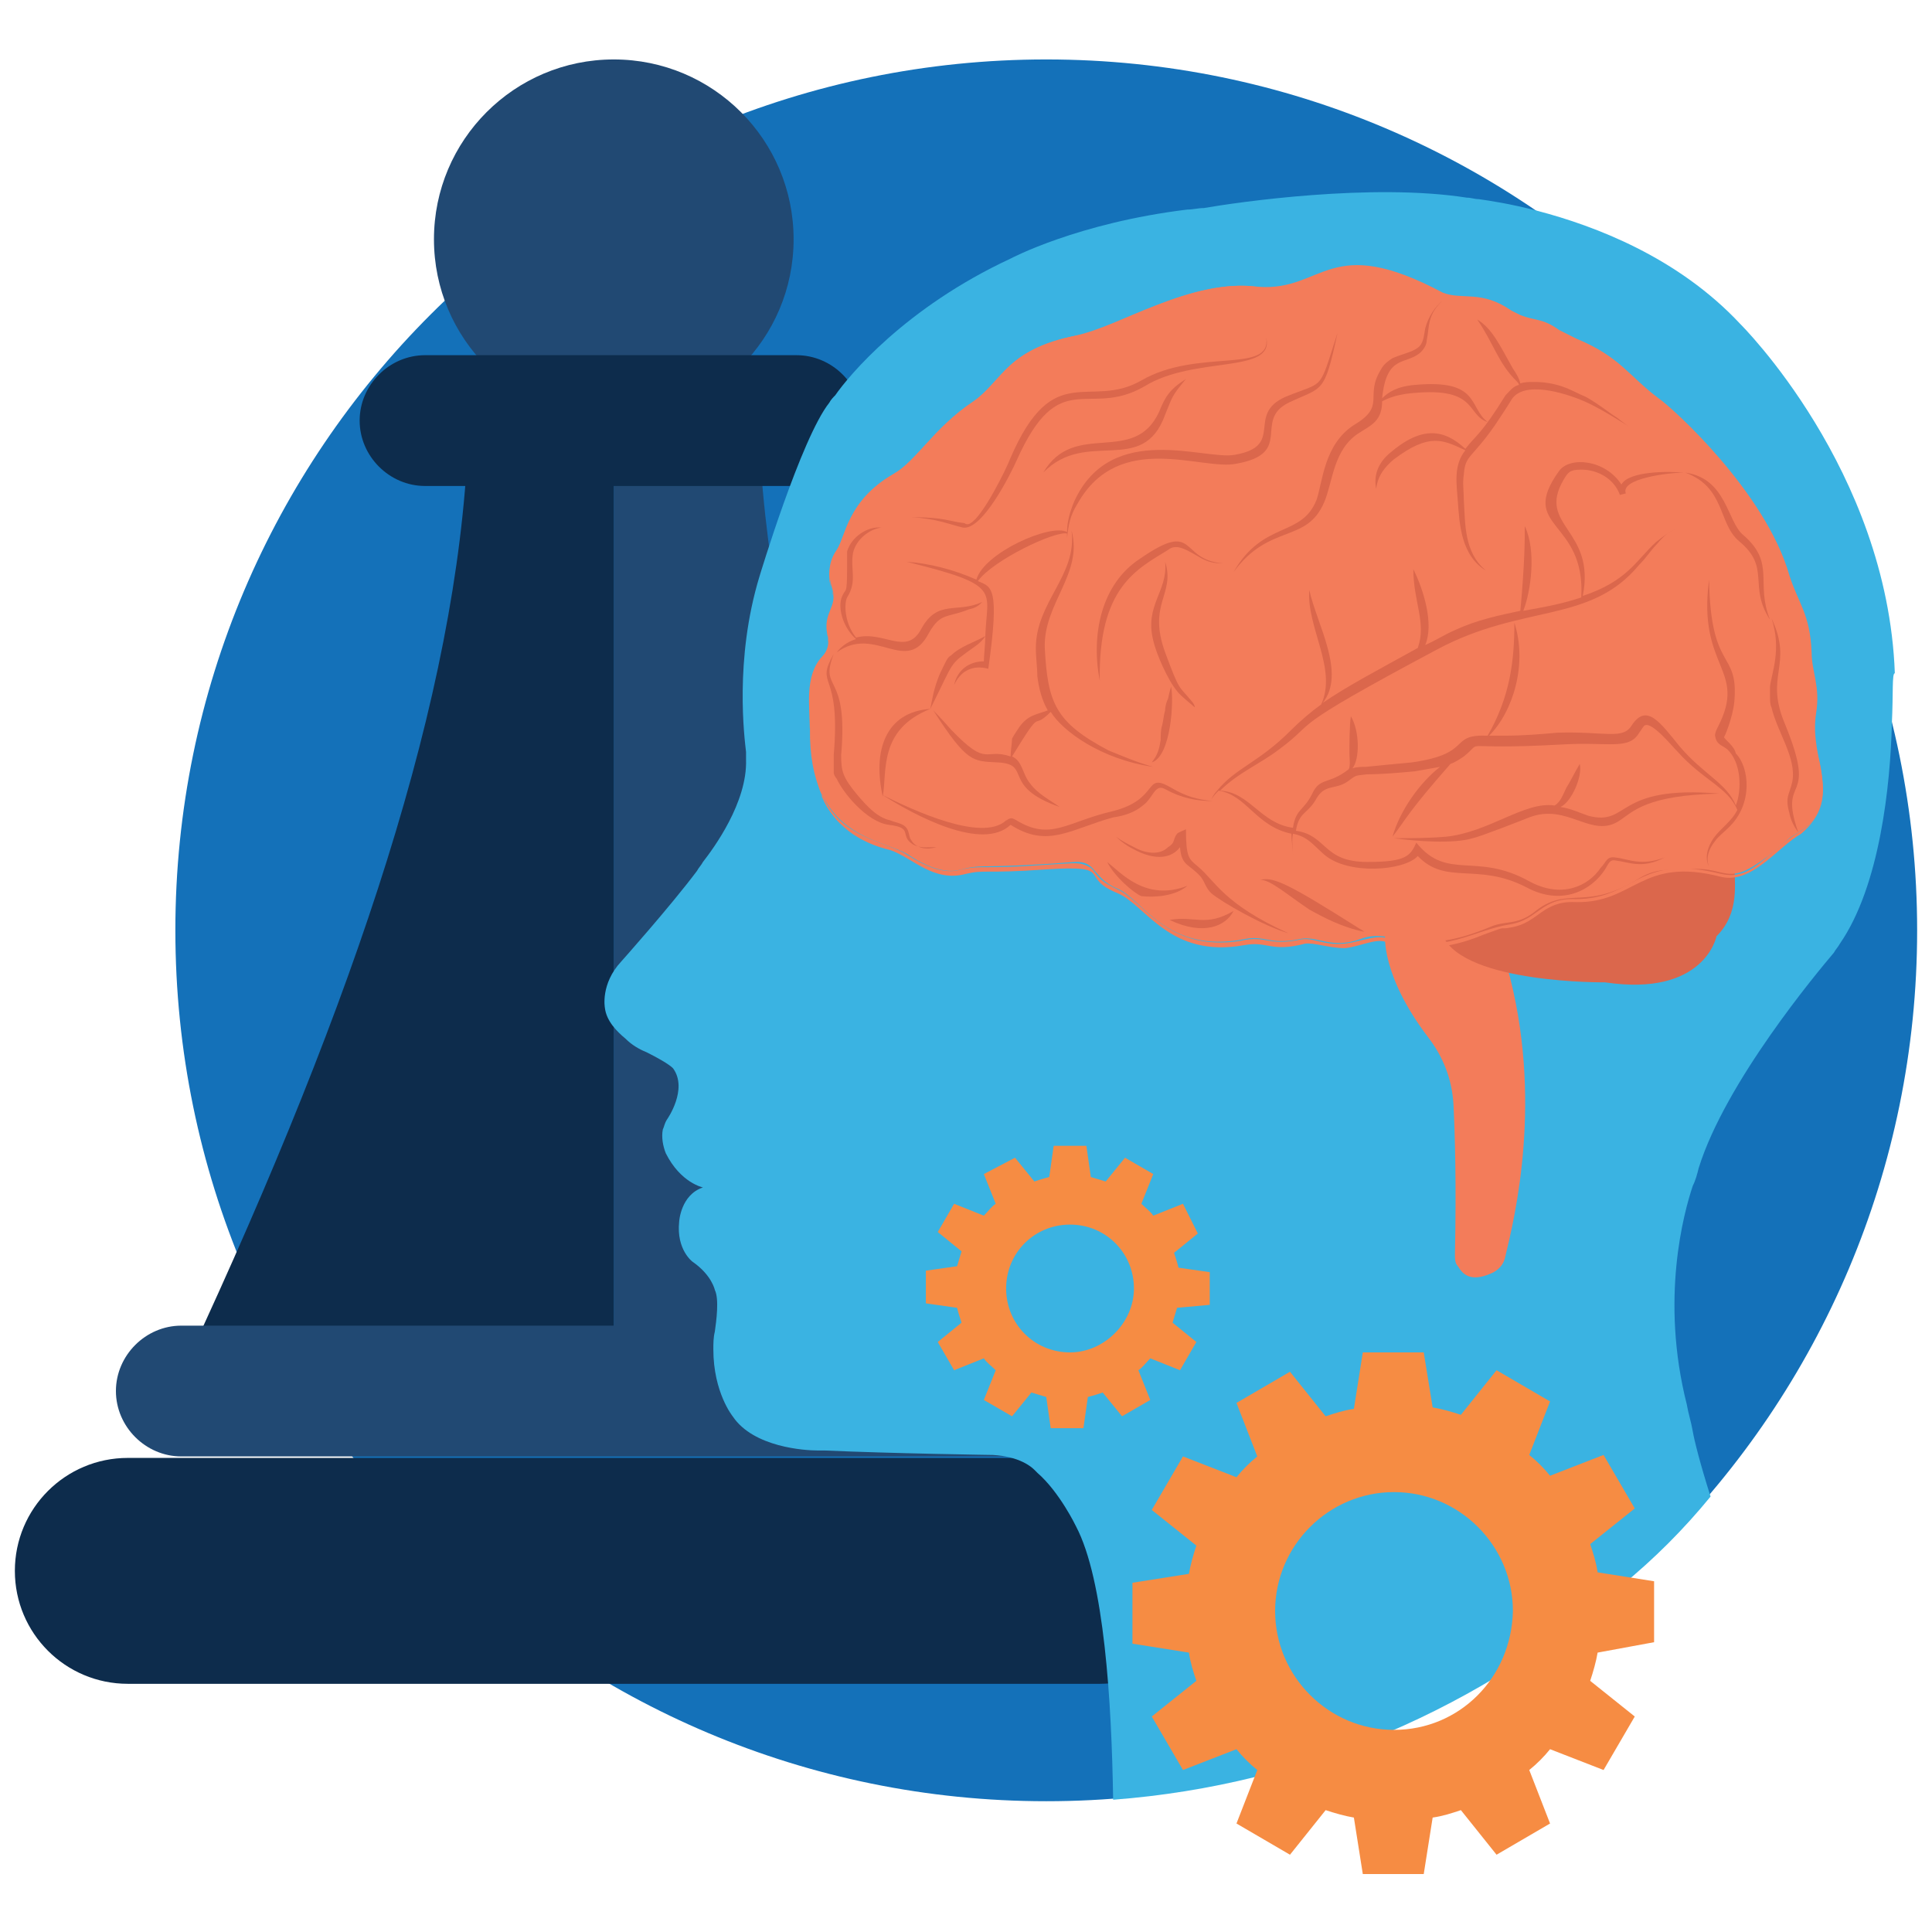
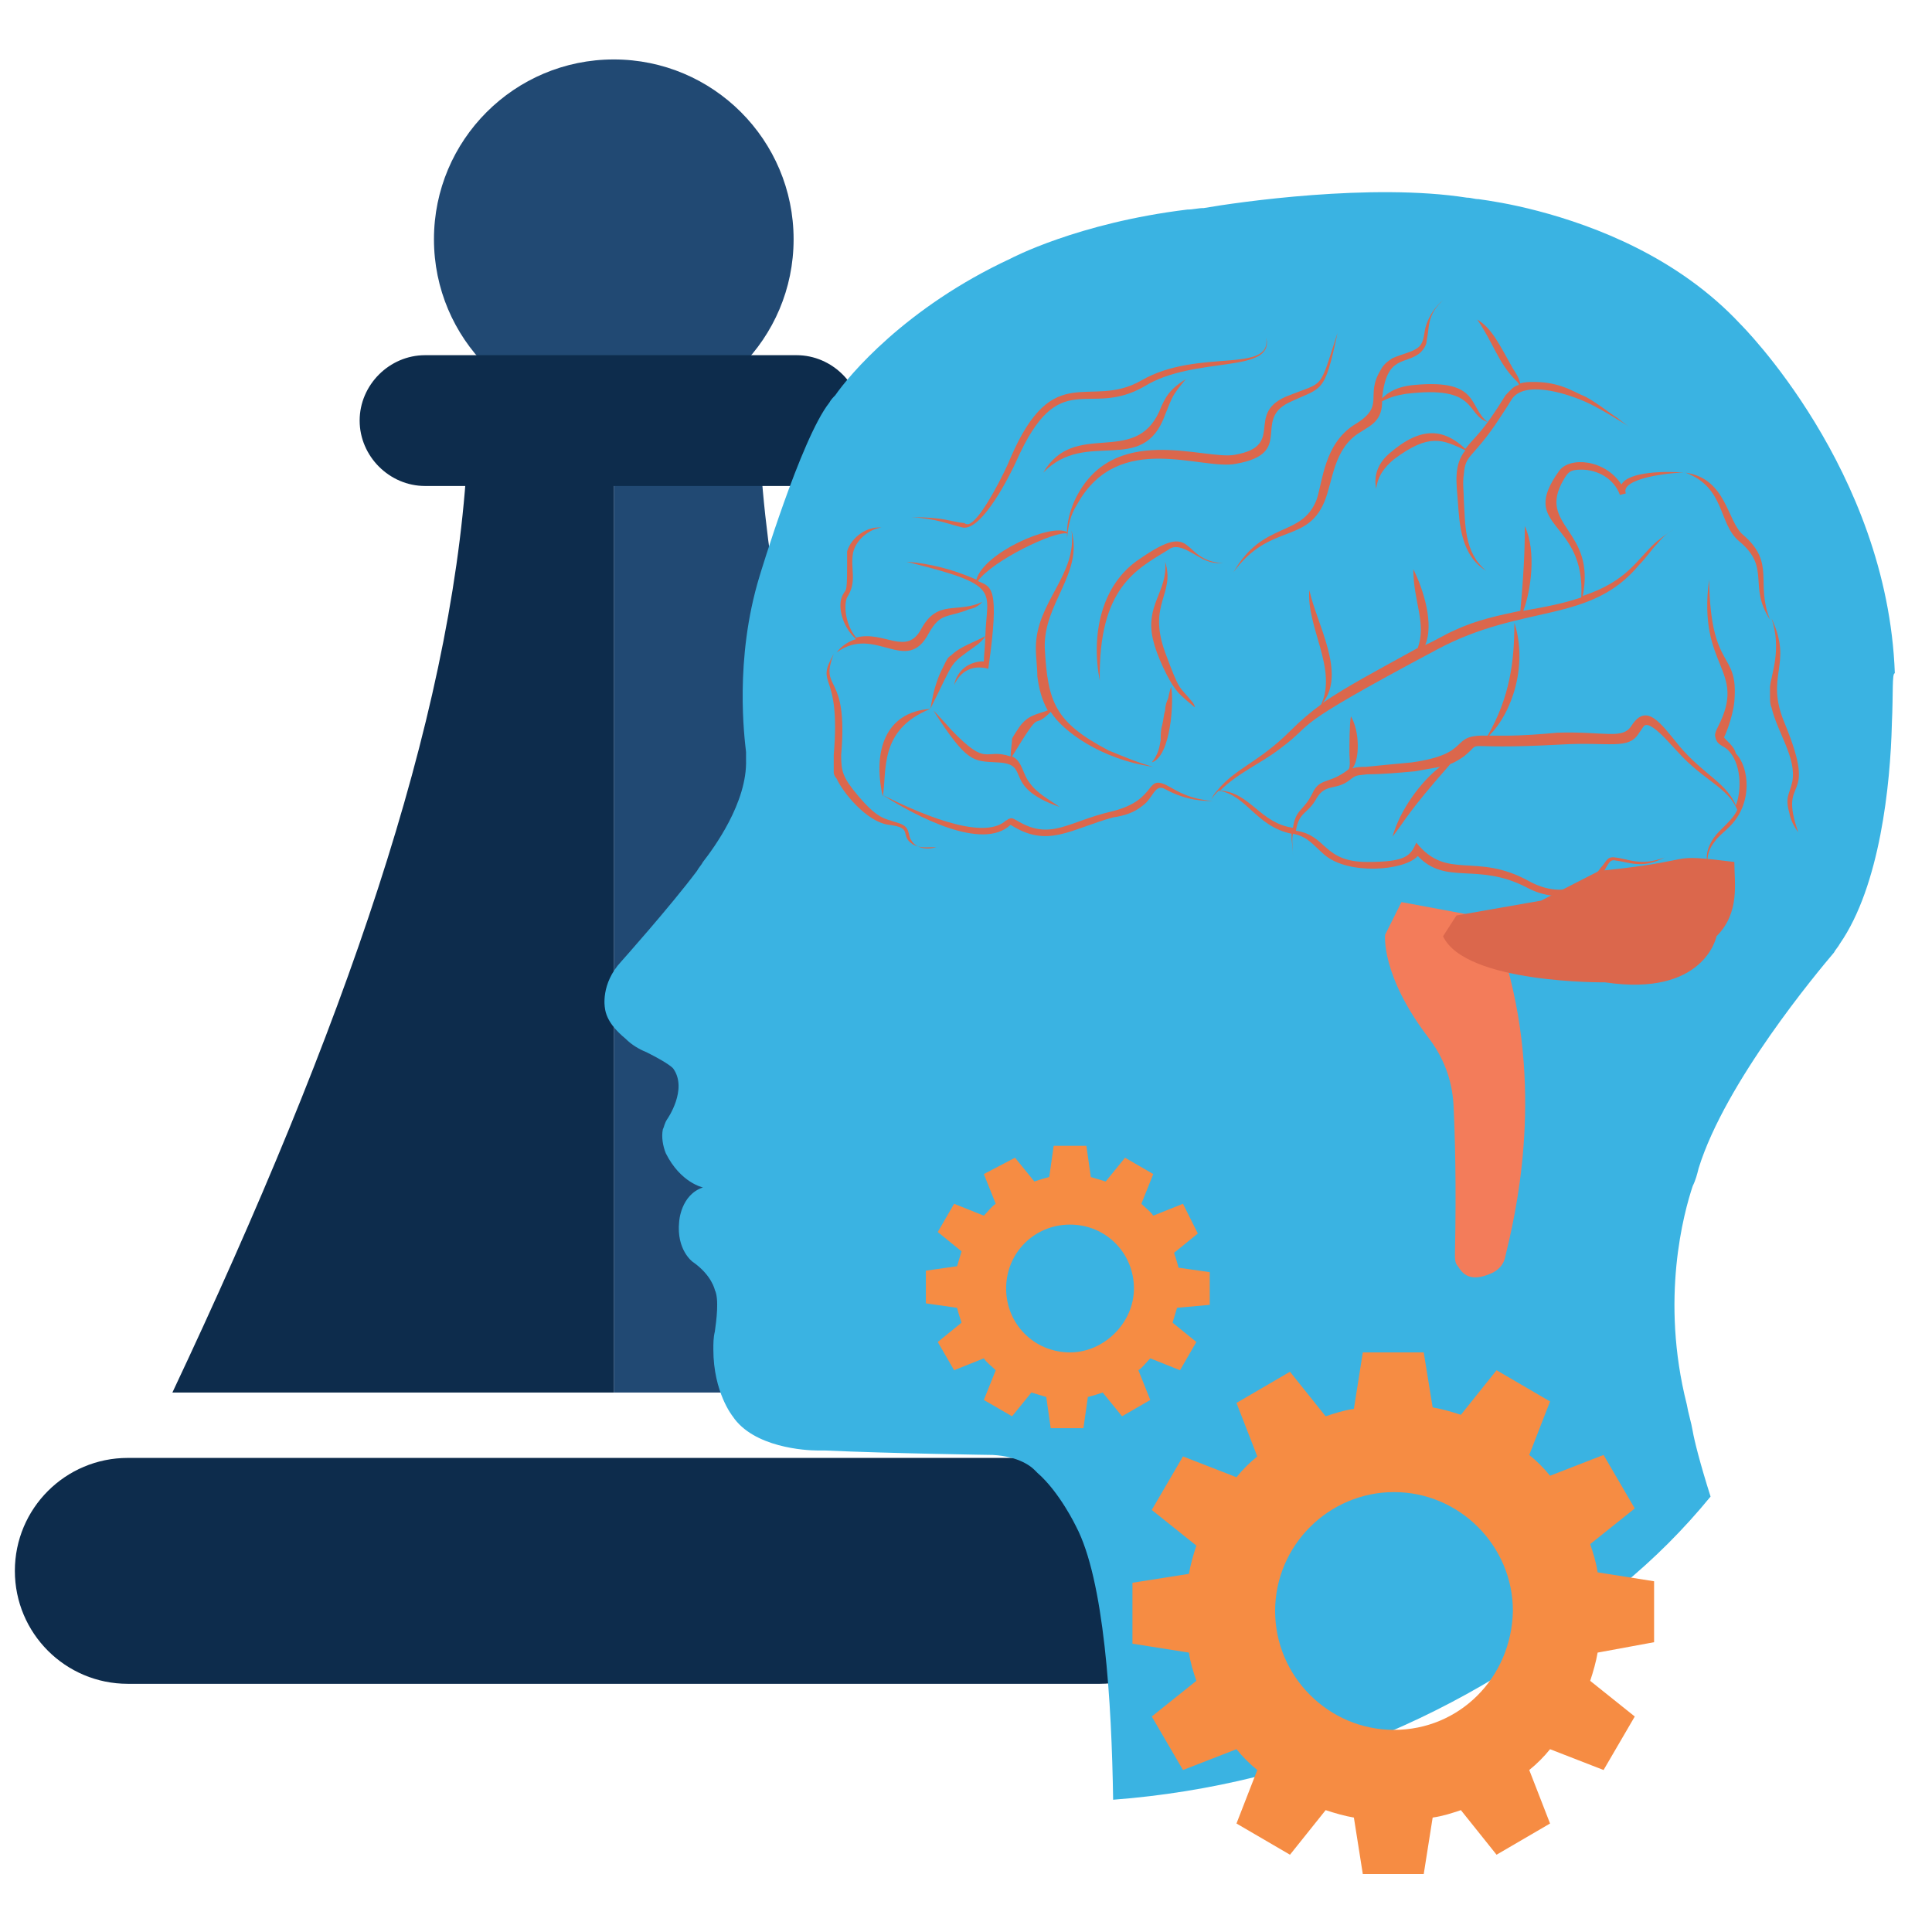
<svg xmlns="http://www.w3.org/2000/svg" id="Layer_1" version="1.1" viewBox="0 0 130 130" xml:space="preserve" enable-background="new 0 0 130 130">
-   <path d="M129 62.6c0 32.3-26.2 58.6-58.6 58.6-32.2 0-58.6-26.1-58.6-58.6C11.8 30.2 38.1 4 70.4 4 102.8 4 129 30.4 129 62.6z" fill="#1471b9" class="fill-474f59" />
  <circle cx="41.3" cy="16.1" r="12.1" fill="#214973" class="fill-7dcedc" />
  <path d="M51.2 31.4h-9.9v62.3H71C59.4 69.1 52.4 48.6 51.2 31.4z" fill="#214973" class="fill-7dcedc" />
  <path d="M31.4 31.4h9.9v62.3H11.6c11.6-24.6 18.7-45.1 19.8-62.3z" fill="#0d2c4c" class="fill-55c5ca" />
  <path d="M53.6 23.9h-25c-2.4 0-4.4 2-4.4 4.4s2 4.4 4.4 4.4h25c2.4 0 4.4-2 4.4-4.4s-2-4.4-4.4-4.4z" fill="#0d2c4c" class="fill-55c5ca" />
-   <path d="M70.5 89.2H12.2c-2.4 0-4.4 2-4.4 4.4 0 2.4 2 4.4 4.4 4.4h58.3c2.4 0 4.4-2 4.4-4.4 0-2.4-2-4.4-4.4-4.4z" fill="#214973" class="fill-7dcedc" />
  <path d="M74 98.1H8.6c-4.2 0-7.6 3.4-7.6 7.6 0 4.2 3.4 7.6 7.6 7.6H74c4.2 0 7.6-3.4 7.6-7.6 0-4.2-3.4-7.6-7.6-7.6z" fill="#0d2c4c" class="fill-55c5ca" />
  <path d="M127.3 48.7c-.1 4.1-.8 10.9-3.5 14.8-.1.2-.3.4-.4.6-1.1 1.3-7.3 8.7-9.1 14.5-.1.4-.2.8-.4 1.2-.6 1.8-2.2 7.6-.4 14.7.1.6.3 1.2.4 1.8.1.6.5 2.2 1.2 4.4-1.8 2.2-3.8 4.2-6 6-9.3 8.1-21.1 13.4-34.2 14.4-.1-6.6-.6-14.8-2.5-18.4 0 0-1.1-2.3-2.6-3.6l-.2-.2c-.2-.2-1-.9-2.8-1 0 0-6.9-.1-11.3-.3H55c-.8 0-4.3-.2-5.7-2.3 0 0-1.3-1.6-1.3-4.5 0-.4 0-.8.1-1.2.1-.7.3-2.2 0-2.8 0 0-.2-1-1.5-1.9 0 0-1.1-.8-.9-2.7 0 0 .1-1.8 1.6-2.3 0 0-1.5-.3-2.5-2.3-.2-.5-.3-1.1-.2-1.6.1-.2.1-.4.3-.7 0 0 1.4-2 .4-3.4 0 0-.2-.3-1.8-1.1-.5-.2-1-.5-1.4-.9-.6-.5-1.3-1.2-1.4-2.1 0 0-.3-1.6 1.1-3.1 0 0 3.3-3.7 5.1-6.1.1-.2.3-.4.4-.6.7-.9 3-4 2.9-6.9v-.5c-.1-.9-.8-6.2.9-11.8 0 0 2.8-9.3 4.7-11.7.1-.2.3-.4.4-.5.9-1.3 4.7-5.9 11.8-9.2 0 0 4.5-2.4 11.9-3.3.4 0 .7-.1 1.1-.1 2.3-.4 11.3-1.7 17.7-.7.3 0 .5.1.8.1.7.1 2.1.3 4 .8 3.8 1 9.4 3.1 13.6 7.6 0 0 9.9 9.8 10.4 23.5-.2 0-.1 1.3-.2 3.4z" fill="#3ab3e2" class="fill-f3f3f3" />
  <path d="M101.4 65s-2.9-3.5-2.8-3.5l-4.3-.8-1.1 2.2s-.3 2.7 2.9 6.9c1 1.3 1.6 2.8 1.7 4.5.1 2 .2 5.3.1 10.1 0 .3 0 .6.2.8.3.5.8 1.1 2.2.5.5-.2.9-.6 1-1.2.6-2.5 2.6-10.6.1-19.5z" fill="#f37c5a" class="fill-f37c5a" />
  <path d="M116.7 58c-4.9-.6-2-.1-9.1.6l-3.9 2-5.7 1-.9 1.4c1.5 3.2 10.9 3.1 10.9 3.1 6.7 1 7.5-3.1 7.5-3.1 1.6-1.6 1.2-3.6 1.2-5z" fill="#db674c" class="fill-db674c" />
-   <path d="M122.3 50.7c-.6-2.3.3-2.8-.3-5.5-.4-1.7 0-2.7-1.1-4.8-1.2-2.3-.8-5-6-10-.9-.9-1.9-2.5-3.8-3.7-1.2-.7-2.2-2.7-5.7-3.9-.2-.1-.5-.2-.7-.4-.7-.5-1.5-.7-2-.9-1.5-.3-2-1.5-4.6-1.5-.5 0-1-.1-1.4-.4-7.2-3.9-8.1.3-12.2-.3s-10 2.9-11.6 3.2c-5.1.8-5.5 3.2-7.4 4.5-2.7 1.8-3.8 4-5.4 4.9-3.1 1.8-3.2 4.2-3.8 5.1-.7 1-.5 2-.3 2.6.4 1.3-.7 1.6-.3 3.2.1.5 0 1-.4 1.4-1.2 1.3-.8 3.5-.8 4.8-.1 7.4 4.8 7.4 6.6 8.5 1.8 1.2 2.9 1.2 3.6 1 1.6-.4 1.1 0 7.6-.5 1.5-.1 1.2 1.1 2.9 1.8s3.3 4.4 8.5 3.4c1.4-.3 1.7.4 3.7 0 1.2-.3 2.1.7 4.1 0 2.3-.9 3.4 1.4 8.7-.8 1.1-.5 1.8-.1 3-1 2.3-1.9 3.4 0 7.1-2.3 1.3-.8 2.4-.5 3.3-.6 3-.3 2.4 1.8 6.8-2.1.9-.7 3.1-1.1 1.9-5.7z" fill="#f37c5a" class="fill-f37c5a" />
  <path d="M64.8 35.5c1.3.2 3.2-3.6 3.6-4.5 2.9-6.5 4.8-2.8 8.6-5 3.4-2.1 8.8-.8 8.2-3.3.4 2.5-4.6.7-8.4 2.9-3.5 2-5.9-1.5-8.8 5.2-.3.8-1.9 4-2.7 4.4-.1.1-.3.1-.4 0-1-.1-1.3-.4-3.6-.4 1.8.1 2.6.5 3.5.7z" fill="#db674c" class="fill-db674c" />
  <path d="M66.3 42.8c-.7.4-1.7.7-2.3 1.3-.2.1-.3.3-.4.5-.2.4-.4.8-.5 1.1-.3.8-.4 1.5-.5 2-3 .2-3.9 2.8-3.2 5.9.3-1.7-.3-4.5 3.2-5.9 1.7-3.4 1.2-2.9 3-4.2.3-.2.6-.5.7-.7 0 .5-.1 1.4-.1 1.7-1 0-1.8.6-2 1.6.4-.9 1.2-1.4 2.3-1.1.8-5.6.2-5.5-.7-5.9 1-1.4 5.2-3.4 6-3.2v.3c.1-.9.2-1.5.7-2.3 2.8-5 8.4-2.2 10.7-2.7 3.9-.7 1.1-2.9 3.5-4.1 2.3-1.1 2.4-.5 3.3-4.7-1.3 4-.8 3.2-3.5 4.3-2.7 1.2 0 3.3-3.4 3.9-2 .4-8.3-2.3-10.8 3.1-.3.7-.5 1.4-.5 2.1-1.1-.6-5.6 1.4-6.1 3.2-1.6-.7-3.2-1.1-4.7-1.2 6.5 1.6 5.4 1.9 5.3 5z" fill="#db674c" class="fill-db674c" />
-   <path d="M78 27.7c-1.7 3.7-5.7.5-7.8 4.1 2.9-3 6.7.3 8.2-3.9.5-1.2.4-1.2 1.4-2.4-1.1.7-1.4 1.2-1.8 2.2zM62.5 42.6c.8-1.4 1.2-1 2.7-1.6.5-.1.7-.3.9-.5-1.7.8-3-.2-4.1 1.8-1 1.9-2.5.1-4.4.6-.8-1-.8-2.3-.6-2.7.7-1.1.2-1.9.4-3 .2-.9 1.1-1.6 1.9-1.7h.1-.1c-.9-.1-2 .6-2.3 1.6v1c0 2.2-.1 1.3-.4 2.2-.2.8.2 2 1 2.7-.6.2-1 .5-1.3.9 2.6-1.9 4.7 1.6 6.2-1.3zM61.3 56.5c-.1-.1-.1-.3-.2-.6-.2-.5-.7-.5-1.2-.7-.9-.2-1.6-1-2.2-1.7-1-1.2-1.1-1.6-1.1-2.7.5-5.7-1.5-4.2-.5-6.8-1.3 2.3.5 1 0 6.8V52c0 .1.1.3.2.4.4.9 2 2.9 3.5 3.1 1.7.2.7.7 1.6 1.3.5.3 1 .2 1.6.2-.6.2-1.4.1-1.7-.5zM88.6 33.6c-1 2.6-3.6 1.4-5.6 4.9 2.4-3.3 4.9-1.9 6.1-4.7.6-1.4.6-3.6 2.4-4.7.3-.2.7-.4 1-.7.4-.4.5-.9.5-1.4.6-.3 1-.4 1.6-.5 4.9-.6 4 1.4 5.5 1.9-1.3-1-.5-2.9-4.9-2.5-1.2.1-1.8.5-2.2.9.3-3 1.6-2.2 2.6-3.1.2-.2.4-.5.4-.8.2-.9 0-1.7 1.1-2.7-.5.4-1 1.1-1.2 1.9-.1.5-.1 1-.5 1.3-.4.3-1 .4-1.7.7-.3.2-.6.4-.8.8-1.1 1.8.4 2.4-1.8 3.7-2 1.3-2.1 3.8-2.5 5zM80.9 37.6c.6.3 1 .3 1.4.3-3-.2-1.7-3-5.6-.3-2.6 1.7-3.3 5.1-2.7 8.2-.1-6.3 2.5-7.5 4.6-8.8.6-.5 1.4.1 2.3.6z" fill="#db674c" class="fill-db674c" />
+   <path d="M78 27.7c-1.7 3.7-5.7.5-7.8 4.1 2.9-3 6.7.3 8.2-3.9.5-1.2.4-1.2 1.4-2.4-1.1.7-1.4 1.2-1.8 2.2M62.5 42.6c.8-1.4 1.2-1 2.7-1.6.5-.1.7-.3.9-.5-1.7.8-3-.2-4.1 1.8-1 1.9-2.5.1-4.4.6-.8-1-.8-2.3-.6-2.7.7-1.1.2-1.9.4-3 .2-.9 1.1-1.6 1.9-1.7h.1-.1c-.9-.1-2 .6-2.3 1.6v1c0 2.2-.1 1.3-.4 2.2-.2.8.2 2 1 2.7-.6.2-1 .5-1.3.9 2.6-1.9 4.7 1.6 6.2-1.3zM61.3 56.5c-.1-.1-.1-.3-.2-.6-.2-.5-.7-.5-1.2-.7-.9-.2-1.6-1-2.2-1.7-1-1.2-1.1-1.6-1.1-2.7.5-5.7-1.5-4.2-.5-6.8-1.3 2.3.5 1 0 6.8V52c0 .1.1.3.2.4.4.9 2 2.9 3.5 3.1 1.7.2.7.7 1.6 1.3.5.3 1 .2 1.6.2-.6.2-1.4.1-1.7-.5zM88.6 33.6c-1 2.6-3.6 1.4-5.6 4.9 2.4-3.3 4.9-1.9 6.1-4.7.6-1.4.6-3.6 2.4-4.7.3-.2.7-.4 1-.7.4-.4.5-.9.5-1.4.6-.3 1-.4 1.6-.5 4.9-.6 4 1.4 5.5 1.9-1.3-1-.5-2.9-4.9-2.5-1.2.1-1.8.5-2.2.9.3-3 1.6-2.2 2.6-3.1.2-.2.4-.5.4-.8.2-.9 0-1.7 1.1-2.7-.5.4-1 1.1-1.2 1.9-.1.5-.1 1-.5 1.3-.4.3-1 .4-1.7.7-.3.2-.6.4-.8.8-1.1 1.8.4 2.4-1.8 3.7-2 1.3-2.1 3.8-2.5 5zM80.9 37.6c.6.3 1 .3 1.4.3-3-.2-1.7-3-5.6-.3-2.6 1.7-3.3 5.1-2.7 8.2-.1-6.3 2.5-7.5 4.6-8.8.6-.5 1.4.1 2.3.6z" fill="#db674c" class="fill-db674c" />
  <path d="M80.4 47.6c0-.1-.1-.3-.2-.4-.9-1.1-.8-.6-1.8-3.3-1.2-3.3.7-3.9 0-6.1.2 2-1.4 2.9-.8 5.3.2.9 1 2.7 1.6 3.4.2.3 1.1 1 1.2 1.1zM70.7 47.9c.8 1.3 3.4 3.2 6.9 3.7-1.1-.3-2-.7-3-1.1-3.6-1.9-4.1-3.2-4.3-6.9-.1-3 2.6-5 1.8-7.9.4 3-2.4 4.8-2.4 7.9 0 .7.1 1.3.1 1.9.1.8.3 1.6.7 2.3-.8.3-1.3.3-1.9 1.1-.2.3-.4.6-.5.8 0 .3-.1.8-.1 1.2-1.8-.6-1.5.8-4-1.8-.7-.8-1.2-1.3-1.2-1.3 2.3 3.6 2.7 3.4 4.3 3.5 2.4.1.2 1.6 4.2 3-.7-.5-1.5-.9-2-1.6-.5-.6-.5-1.5-1.2-1.8 2.2-3.6 1.2-1.6 2.6-3zM78.8 46.2s-.1.3-.2.8c-.1.2-.2.5-.2.8-.1.3-.1.6-.2 1-.1.3-.1.7-.1 1-.1.6-.2 1-.6 1.5 1.3-.4 1.5-4.2 1.3-5.1z" fill="#db674c" class="fill-db674c" />
  <path d="M76.9 54.2c.7-.5.8-1.5 1.5-1.1 1.1.6 2.1.8 3.2.8-1-.1-1.8-.3-2.8-.9-1.9-1.1-.7.8-4 1.6-3 .7-4.1 2-6.4.6-.2-.1-.3-.2-.5-.1-.1 0-.1.1-.2.1-1.6 1.5-6.3-.7-8.3-1.7 2.2 1.4 6.7 3.8 8.6 2 2.5 1.6 4 .3 6.9-.5.7-.1 1.4-.3 2-.8zM102 25.6c.1.1.2.2.2.3-.4.1-.6.4-.9.7-1.6 2.6-2 2.7-2.7 3.6-1.4-1.3-2.9-1.6-5.1.3-.7.6-1.1 1.4-.9 2.4.1-.9.6-1.5 1.2-2 2.4-1.8 3.3-1.3 4.8-.6-.8 1-.6 2.2-.5 3.5.1 1.4.2 3.6 1.9 4.6-1.5-1.2-1.4-3.2-1.5-4.7 0-.6-.1-1.2 0-1.8.1-1.3.5-1 2.1-3.3.4-.6.8-1.2 1.1-1.7.8-1.3 3.5-.5 4.9.1.9.4 1.7.9 2.2 1.2.5.3.8.5.8.5s-.3-.2-.8-.6c-.5-.3-1.2-.9-2.1-1.4-.5-.2-1-.5-1.6-.7-.6-.2-1.2-.3-1.9-.3-.3 0-.6 0-.9.1-.1-.4-.3-.7-.5-1-.9-1.6-1.4-2.7-2.4-3.3 1.1 1.6 1.4 2.9 2.6 4.1zM119.1 41.7c-1-2.5.4-3.8-1.8-5.7-1.1-.9-1.1-3.8-3.9-4.2 2.7 1 2.2 3.4 3.6 4.6 2.2 1.8.6 3 2.1 5.3z" fill="#db674c" class="fill-db674c" />
  <path d="M116 49.6c0 .1.6-1.3.7-2.4.3-3.5-1.6-1.9-1.7-8.2-.8 6 2.6 6 .6 9.9-.1.2-.2.4-.2.6.1.6.4.6.8.9 1 .9 1 2.8.6 3.8-.6-1.5-2.2-2.1-3.8-4-1.3-1.6-2.2-2.9-3.2-1.4-.6 1-1.8.4-5 .5-1.1.1-2.3.2-3.5.2h-1.1c1.6-1.6 2.6-4.8 1.7-7.6 0 2.6-.3 5-1.8 7.6-2.7-.1-.9 1.2-5.1 1.8-1.1.1-2.1.2-3.1.3-.3 0-.6 0-.9.1.5-.6.5-2.5-.1-3.5-.1.5-.1 2-.1 2.5 0 .3.1 1-.1 1.1-1.3 1-1.9.5-2.4 1.6-.6 1.2-1.1 1-1.3 2.3-2.2-.3-2.9-2.4-4.9-2.5 1.2-1.2 2.7-1.8 4-2.8 2.7-2 .1-1.1 10.6-6.7 5.8-3.1 10.3-1.7 13.6-5.7.5-.5.8-1 1.2-1.4.5-.6.8-.8 1.2-1-.4.2-.8.5-1.3.9-1.3 1.2-1.9 2.6-4.9 3.6.9-4.5-3.1-4.7-1.3-7.8.3-.5.4-.7 1.2-.7 1.1 0 2.2.6 2.6 1.7l.4-.1c-.4-1 2.9-1.4 3.9-1.4-1.1-.1-3.7-.1-4.2.8-1.1-1.7-3.5-1.9-4.2-.9-2.8 3.9 1.8 3.2 1.5 8.5-1.2.4-2.2.6-3.9.9.5-1.3.9-4 .1-5.7 0 .9 0 2.5-.3 5.7-1.4.3-2.9.6-4.4 1.3-.7.3-1.3.7-2 1 .6-1.4-.1-3.7-.8-5.1 0 2.2.9 3.6.3 5.3-2.9 1.6-4.8 2.6-6.4 3.7 1.6-2-.4-5.3-.9-7.6-.2 2.5 1.9 5.3.8 7.7-.7.5-1.4 1.1-2.1 1.8-2.1 2.1-3.7 2.5-4.9 4-.2.2-.3.4-.4.6.2-.3.3-.4.5-.6 1.9.3 2.5 2.4 4.9 2.9 0 .6.1 1 .1 1.5 0-.6-.1-1 0-1.5 1 .2 1.3.7 2.1 1.4 1.6 1.4 5.4 1.1 6.3.1 1.9 2 4 .4 7.3 2.1 2.4 1.3 4.4.2 5.3-1.2.2-.3.3-.7.7-.6.9.1 1.8.6 3.3-.2-1.6.6-2.4.1-3.3 0-.6-.1-.6.3-1 .7-.8 1.2-2.6 2.1-4.8.9-3.6-2-5.5 0-7.6-2.6-.4.9-.7 1.3-3.3 1.3-3 0-2.7-1.8-4.8-2.1.2-1.3.8-1.1 1.4-2.2.6-1 1.3-.5 2.2-1.2.5-.4.5-.3 1.2-.4 1 0 2.1-.1 3.2-.2.6-.1 1.1-.2 1.7-.3-1.3 1-2.7 2.9-3.2 4.7 1-1.3 1-1.6 3.9-4.9.3-.1.6-.3.9-.5 1.5-1.2-.8-.4 6.5-.8 3.3-.2 4.6.4 5.3-.8.1-.1.3-.5.4-.5.5-.2 1.8 1.4 2.2 1.8 1.7 1.9 3.4 2.4 4 3.9-.4.8-1.1 1.2-1.6 1.9-.8 1.2-.3 1.9-.3 1.9s-.4-.7.4-1.7c.2-.3.6-.6.9-.9 1.7-1.6 1.4-4.1.5-5-.1-.5-.7-.9-.8-1.1zM120.1 48.7c-1.4-3.3.6-3.9-.9-7.1.7 2.1 0 3.7-.1 4.6v.7c0 .2 0 .5.1.7.4 1.7 1.7 3.4 1.4 5-.2.9-.5 1-.2 2.1.1.5.3.9.6 1.3-1.4-4 1.4-1.7-.9-7.3z" fill="#db674c" class="fill-db674c" />
-   <path d="M115.7 53.4c-7.1-.6-6 2.2-8.8 1.5-.6-.2-1.2-.5-1.9-.6.7-.3 1.5-2 1.3-2.9-.3.5-.7 1.3-.9 1.6-.2.4-.4 1-.8 1.2-2-.3-4.4 1.8-7.3 2.1-1.2.1-2.3.1-3.5.1 1.4.2 4 .4 5.3 0 .5-.1 3.3-1.2 3.8-1.4 2.6-1 4.2 1.5 6.1.2.9-.6 1.8-1.7 6.7-1.8zM84.8 59.2c.7 0 1.8 1 3.3 2 .9.5 2.2 1.2 3.7 1.5 0 0-.1-.1-.3-.2-4.9-3.1-5.8-3.5-6.7-3.3zM78.7 61.9c2.3 1.1 3.8.4 4.3-.6-1.9 1.1-2.6.3-4.3.6zM80.6 58.3c-.6-.5-.8-.6-.8-2.5-.2.1-.5.2-.6.3-.3.4-.1.6-.6.9-.6.6-1.6.4-2.3 0-.4-.2-.8-.4-1.2-.7.3.3.7.6 1.1.8 1.6.9 2.7.6 3.2-.1.1 1.3.6 1.1 1.4 2 .3.4.3.7.7 1.1.7.6 3.5 2.2 5.2 2.7-4.4-2-4.9-3.5-6.1-4.5zM79.9 59.6c-2.8 1.1-4.5-.9-5.4-1.6.5 1 1.8 2.1 2.3 2.3.9.1 2.3 0 3.1-.7z" fill="#db674c" class="fill-db674c" />
-   <path d="M122.2 48c.3-1.8-.3-2.8-.3-4.1-.1-2.6-.9-3.3-1.5-5.2-1.6-5.6-7.9-11.3-8.8-11.9-2-1.5-2.6-2.8-5.5-4l-.6-.3-.6-.3c-1.1-.8-1.6-.6-2.6-1l-.6-.3c-2-1.4-3.3-.7-4.6-1.2-7.7-4.1-8-.1-12.4-.4-4.6-.6-9.1 2.6-12.4 3.3-4.1.9-4.7 2.5-5.7 3.5-.6.7-1.4 1.1-2.1 1.7-.7.6-1.4 1.2-2 1.9-2.9 3.1-1.3 1.3-3 2.7-2.4 1.7-2.5 3.5-3 4.5-.5.9-.8 1.5-.6 2.6.1.2.1.4.2.7.1.7-.6 1.3-.4 2.7.3 1.1-.1 1-.5 1.8-.3.4-.4.8-.6 1.3-.3 1.4-.1 5.8.7 7.5v.1c.8 1.9 2.5 3.1 4.6 3.6 1.5.5 2.9 2.2 5.1 1.6 1.3-.3 1.2 0 5.4-.3 4.7-.3 2.1.5 4.8 1.6 1.9.8 3.5 4.4 8.5 3.5 1.6-.3 1.8.5 4.1-.1.6-.1 1.6.3 2.7.3 1-.1 2.1-.7 2.8-.4.9.1 2.9 1 6.5-.5 1.9-.7.9-.3 1.9-.5 1.8-.3 2.1-1.8 4.3-1.7 4 .1 4.4-3.1 9.8-1.7 2.1.5 3.8-2 5.4-2.9 2.9-2.5.5-4.9 1-8.1zm-1 7.9c-2.4 1.4-3.2 3.4-5.4 2.9-5.7-1.4-5.7 1.7-9.8 1.7-2.3-.1-2.5 1.4-4.4 1.7-2.5.4-4.4 2-7.9 1-.2 0-.3-.1-.5-.1-.7-.2-2.1.4-2.9.4-1.2.1-1.9-.4-2.7-.3-2.3.5-2.4-.3-4.1.1-5 .8-6.5-2.7-8.4-3.5-.4-.2-.8-.4-1.1-.7-.4-.4-.4-.7-1-.9-.5-.2-1-.1-2.8 0-4.1.3-4.1 0-5.5.3-1.2.4-2.6-.3-3.7-1-1.4-.9-4.5-1.1-5.7-4.1-.7-2-1.4-7-.2-8.6.5-.8.8-.7.6-1.9-.3-1.3.5-1.6.4-2.7 0-.2-.1-.4-.2-.7-.3-1.2.1-1.6.5-2.5.5-.9.5-2.5 3-4.4 1.8-1.4.2.3 3-2.7.6-.7 1.3-1.3 2-1.9.7-.6 1.5-1 2.1-1.7 1-1 1.5-2.5 5.6-3.5 3.2-.6 7.7-3.8 12.4-3.2 4.4.3 4.6-3.1 11.1-.1l.6.3.3.2c.7.4 1.1.4 1.7.4 1.3 0 2.2.4 3.1 1l.6.3c.2.1.5.1.7.2.2.1.4.1.6.2.4.1.8.3 1.2.6.2.1.4.3.6.4.2.1.4.2.6.2l1.2.6c.8.4 1.5 1 2.2 1.6 1.1.9.4.6 2.1 1.8.9.6 7.2 6.3 8.8 11.8.6 2 1.5 2.4 1.6 5.2 0 1.3.6 2.3.3 4.1-.1 2.5 2.2 5.7-.6 7.5z" fill="#f37c5a" class="fill-f37c5a" />
  <path d="M111.3 110.5v-4.1l-3.8-.6c-.1-.7-.3-1.3-.5-1.9l3-2.4-2.1-3.6-3.6 1.4c-.4-.5-.9-1-1.4-1.4l1.4-3.6-3.6-2.1-2.4 3c-.6-.2-1.3-.4-1.9-.5l-.6-3.7h-4.1l-.6 3.8c-.7.1-1.3.3-1.9.5l-2.4-3-3.6 2.1 1.4 3.6c-.5.4-1 .9-1.4 1.4L79.6 98l-2.1 3.6 3 2.4c-.2.6-.4 1.3-.5 1.9l-3.8.6v4.1l3.8.6c.1.7.3 1.3.5 1.9l-3 2.4 2.1 3.6 3.6-1.4c.4.5.9 1 1.4 1.4l-1.4 3.6 3.6 2.1 2.4-3c.6.2 1.3.4 1.9.5l.6 3.8h4.1l.6-3.8c.7-.1 1.3-.3 1.9-.5l2.4 3 3.6-2.1-1.4-3.6c.5-.4 1-.9 1.4-1.4l3.6 1.4 2.1-3.6-3-2.4c.2-.6.4-1.3.5-1.9l3.8-.7zm-17.5 5.9c-4.4 0-8-3.6-8-8s3.6-8 8-8 8 3.6 8 8c-.1 4.5-3.6 8-8 8zM81.4 87.8v-2.2l-2.1-.3c-.1-.4-.2-.7-.3-1l1.6-1.3-1-2-2 .8c-.2-.3-.5-.5-.8-.8l.8-2-1.9-1.1-1.3 1.6c-.3-.1-.7-.2-1-.3l-.3-2.1h-2.2l-.3 2.1c-.4.1-.7.2-1 .3l-1.3-1.6-2.1 1.1.8 2c-.3.2-.5.5-.8.8l-2-.8-1.1 1.9 1.6 1.3c-.1.3-.2.7-.3 1l-2.1.3v2.2l2.1.3c.1.4.2.7.3 1l-1.6 1.3 1.1 1.9 2-.8c.2.3.5.5.8.8l-.8 2 1.9 1.1 1.3-1.6c.3.1.7.2 1 .3l.3 2.1h2.2l.3-2.1c.4-.1.7-.2 1-.3l1.3 1.6 1.9-1.1-.8-2c.3-.2.5-.5.8-.8l2 .8 1.1-1.9-1.6-1.3c.1-.3.2-.7.3-1l2.2-.2zM72 91c-2.4 0-4.3-1.9-4.3-4.3s1.9-4.3 4.3-4.3 4.3 1.9 4.3 4.3c0 2.3-2 4.3-4.3 4.3z" fill="#f68c43" class="fill-fdda7f" />
</svg>